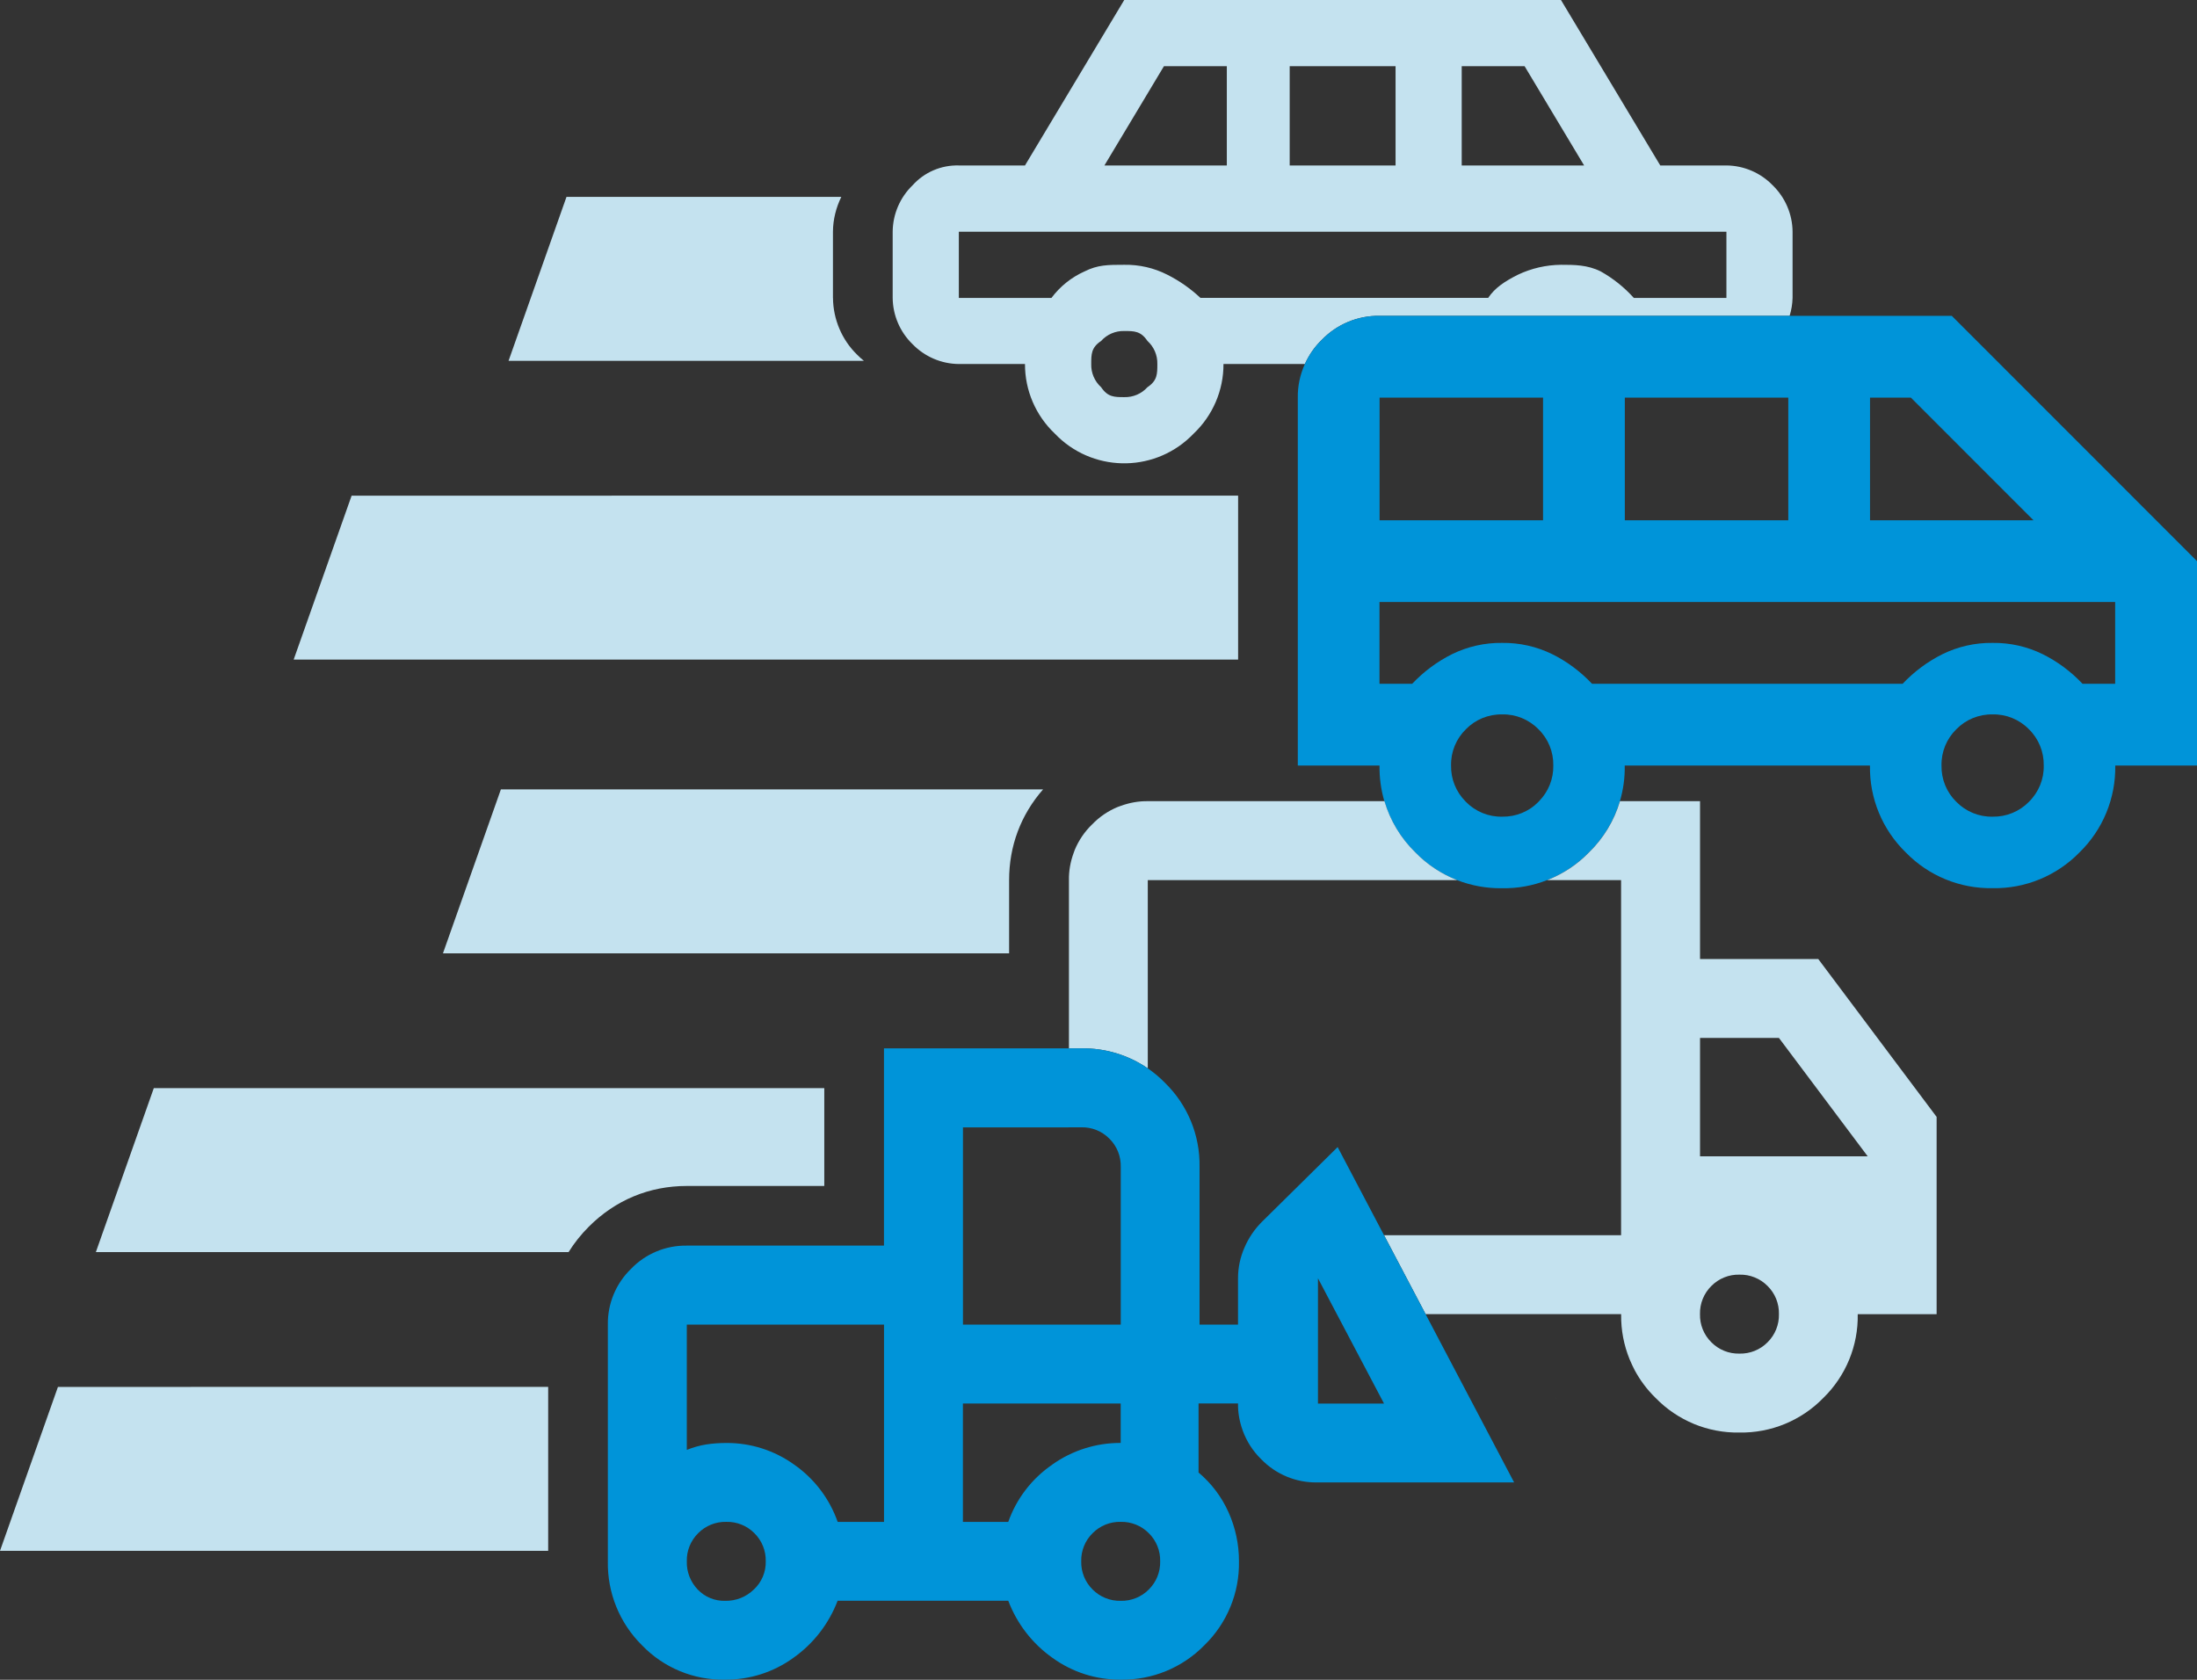
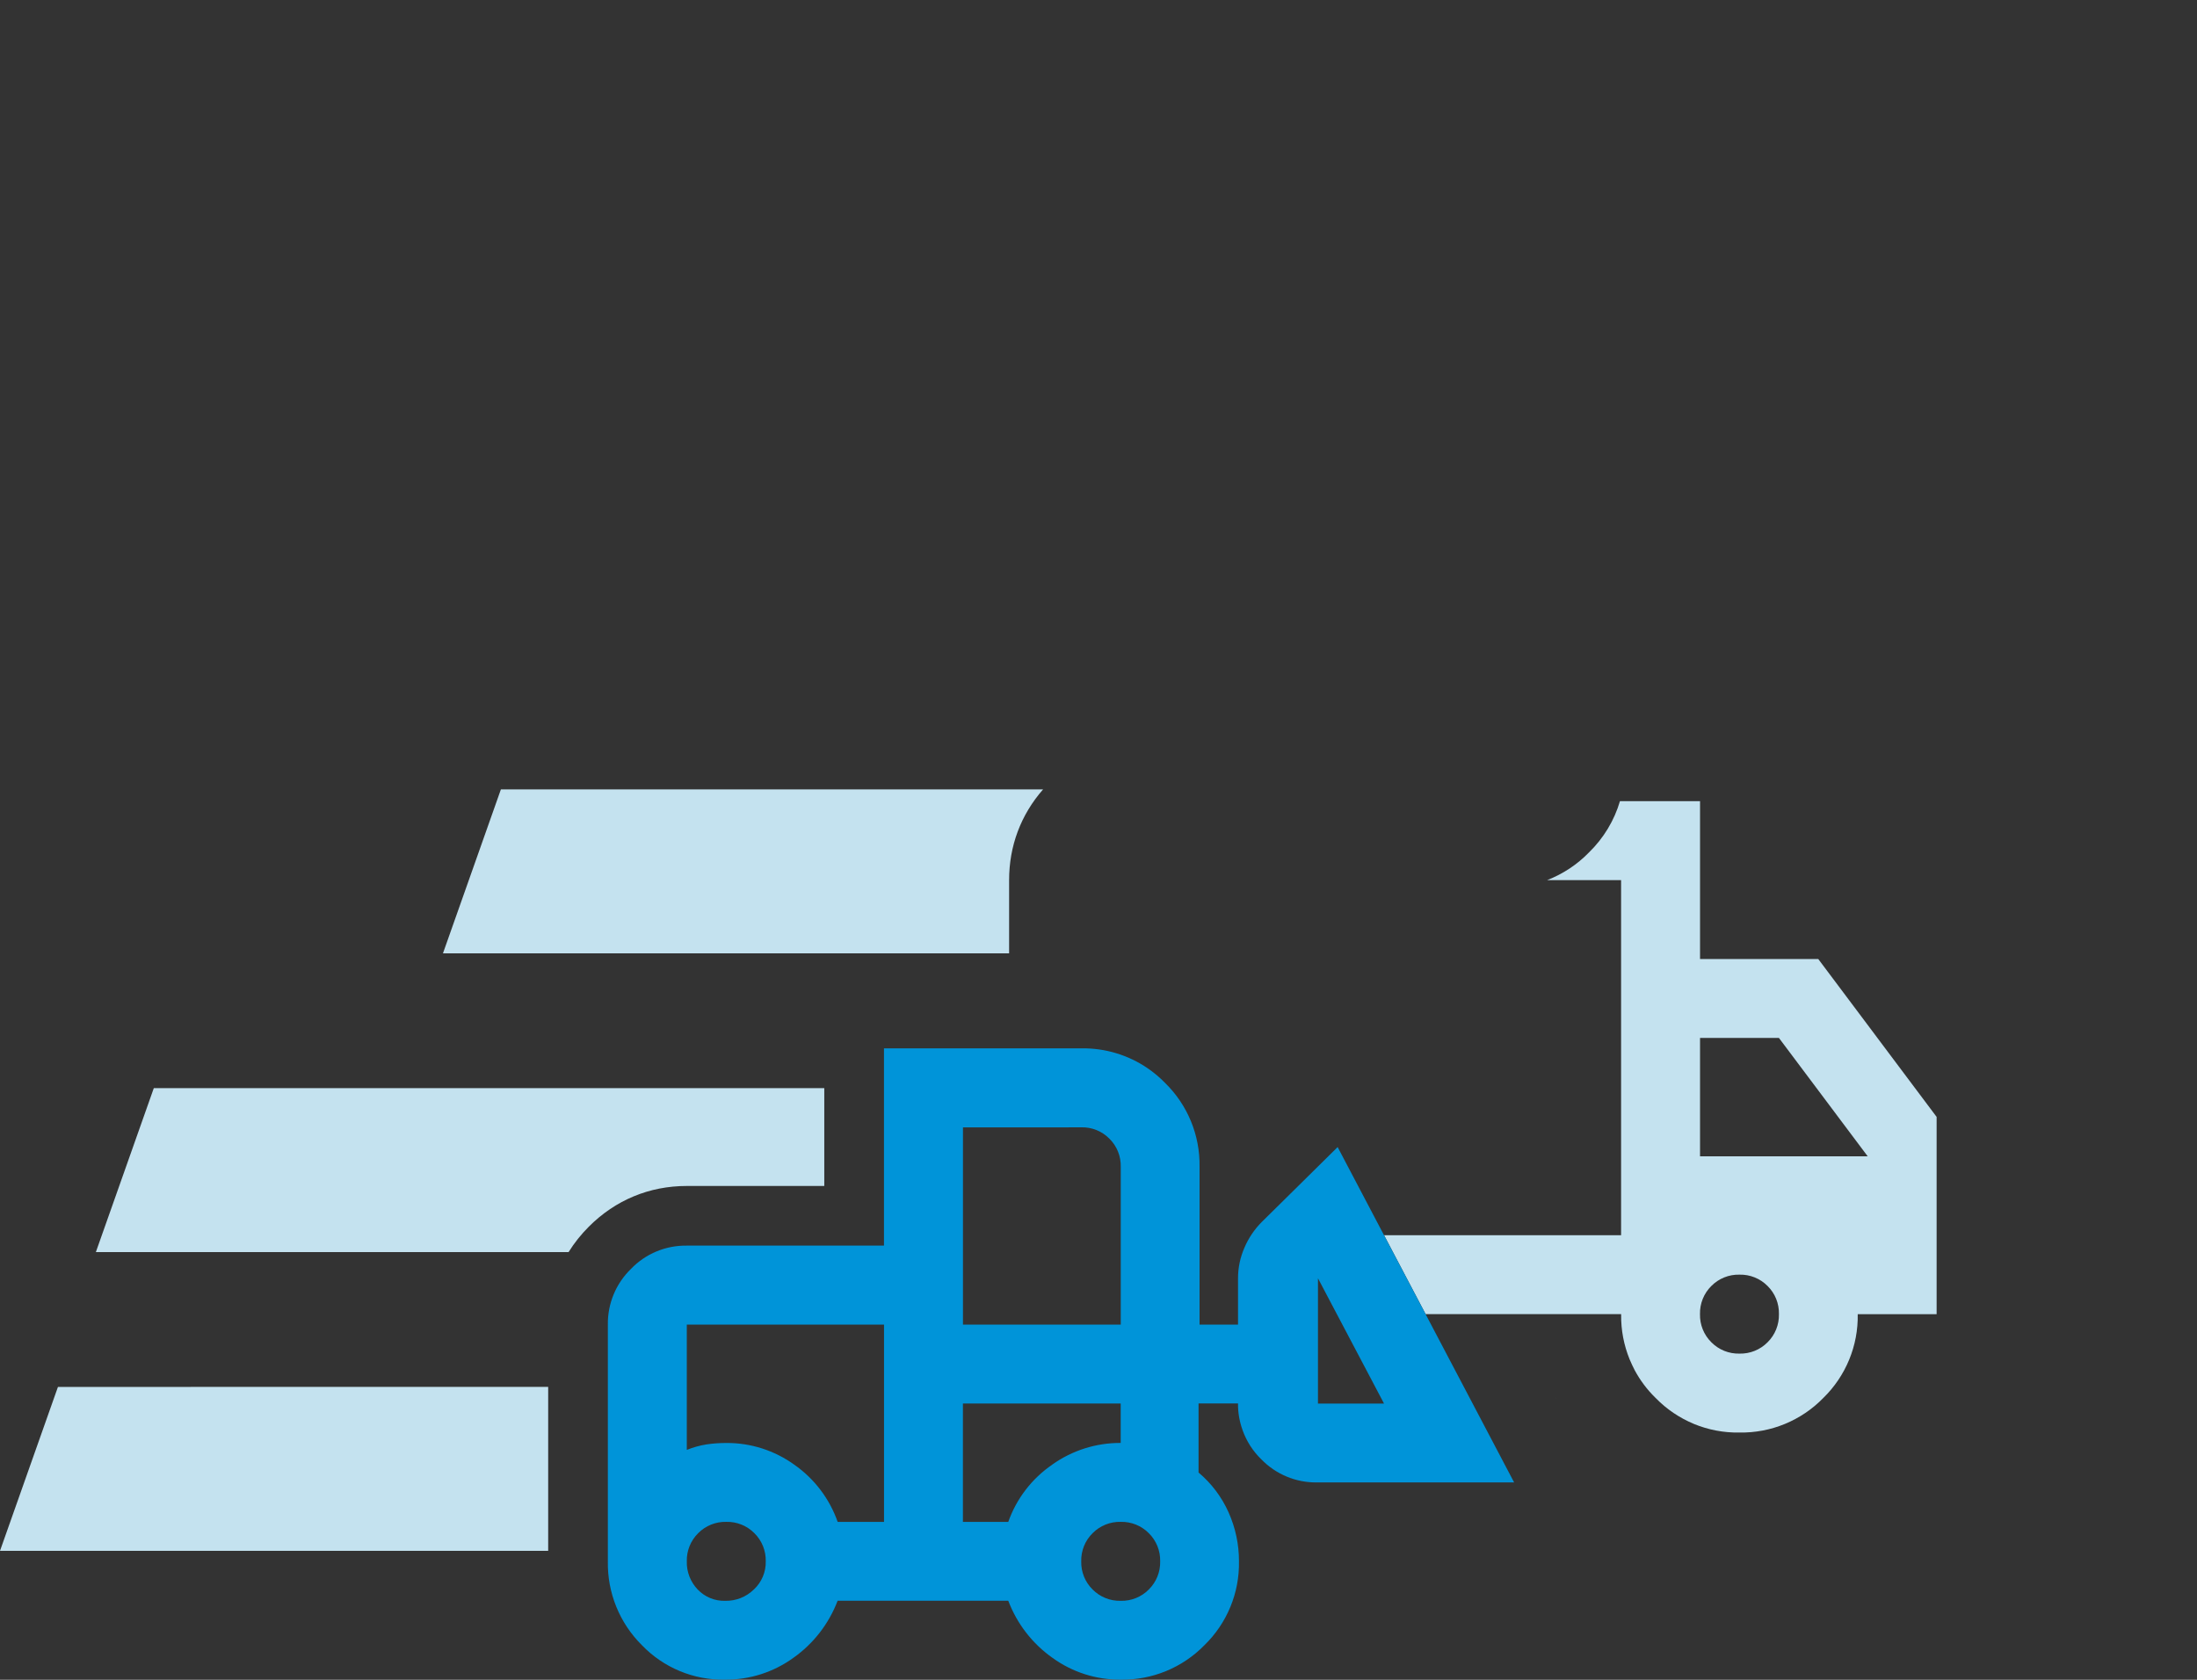
<svg xmlns="http://www.w3.org/2000/svg" width="306" height="234" viewBox="0 0 306 234" fill="none">
  <rect x="0" y="0" width="306" height="234" fill="#333333" stroke="none" />
  <g clip-path="url(#clip0_1209_21)">
-     <path d="M116.014 41.512V32.273C116.027 30.581 116.443 28.923 117.178 27.425H78.902L70.832 50.265H120.326C119.993 49.995 119.667 49.71 119.369 49.398C117.282 47.373 116.041 44.487 116.021 41.512H116.014Z" fill="#C4E2EF" />
    <path d="M145.277 109.963H69.765L61.695 132.804H140.549V122.608C140.549 117.85 142.178 113.508 145.277 109.97V109.963Z" fill="#C4E2EF" />
    <path d="M222.065 198.356C222.065 198.356 222.037 198.342 222.023 198.335C222.037 198.335 222.051 198.349 222.065 198.356Z" fill="white" />
-     <path d="M213.177 189.519C213.149 189.464 213.128 189.401 213.101 189.346C213.121 189.401 213.149 189.464 213.177 189.519Z" fill="white" />
+     <path d="M213.177 189.519C213.149 189.464 213.128 189.401 213.101 189.346Z" fill="white" />
    <path d="M213.814 190.865C213.814 190.865 213.794 190.823 213.787 190.803C213.8 190.823 213.807 190.844 213.814 190.865Z" fill="white" />
    <path d="M216.699 194.714C216.699 194.714 216.72 194.735 216.726 194.749C216.74 194.763 216.747 194.77 216.761 194.777C216.754 194.77 216.74 194.756 216.733 194.749C216.72 194.735 216.713 194.728 216.699 194.714Z" fill="white" />
    <path d="M95.659 165.209H114.807V151.579H21.422L13.352 174.42H79.193C79.977 173.157 80.92 171.971 82.015 170.875C85.724 167.165 90.438 165.209 95.659 165.209Z" fill="#C4E2EF" />
    <path d="M8.07 193.202L0 216.036H76.351V193.195L8.07 193.202Z" fill="#C4E2EF" />
-     <path d="M48.973 69.048L40.903 91.881H172.446V69.041L48.973 69.048Z" fill="#C4E2EF" />
-     <path d="M192.15 43.995H249.262C249.505 43.197 249.65 42.358 249.671 41.491V32.273C249.65 29.839 248.652 27.515 246.905 25.816C245.213 24.068 242.891 23.069 240.457 23.048H231.244L217.413 0H156.584L142.76 23.048H133.547C131.092 22.979 128.735 23.992 127.099 25.816C125.352 27.508 124.354 29.839 124.333 32.273V41.491C124.354 43.926 125.352 46.249 127.099 47.942C128.791 49.69 131.113 50.688 133.547 50.709H142.76C142.747 54.371 144.251 57.874 146.906 60.392C151.995 65.74 160.453 65.948 165.798 60.856C165.958 60.704 166.11 60.551 166.263 60.392C168.918 57.874 170.422 54.371 170.408 50.709H181.744C182.305 49.461 183.095 48.309 184.101 47.338C186.201 45.16 189.113 43.953 192.143 43.995H192.15ZM203.589 9.218H212.345L220.637 23.048H203.589V9.218ZM179.629 9.218H194.375V23.048H179.629V9.218ZM162.117 9.218H170.873V23.048H153.825L162.117 9.218ZM159.815 53.941C158.997 54.85 157.818 55.356 156.591 55.322C155.212 55.322 154.29 55.322 153.368 53.941C152.459 53.123 151.953 51.944 151.988 50.716C151.988 49.336 151.988 48.413 153.368 47.491C154.186 46.582 155.364 46.076 156.591 46.111C157.971 46.111 158.893 46.111 159.815 47.491C160.723 48.309 161.229 49.488 161.195 50.716C161.195 52.096 161.195 53.019 159.815 53.941ZM167.192 41.491C165.819 40.201 164.266 39.112 162.581 38.266C160.73 37.323 158.671 36.851 156.591 36.886C154.29 36.886 152.903 36.886 151.059 37.808C149.236 38.62 147.648 39.896 146.449 41.498H133.547V32.28H240.457V41.498H227.556C226.231 40.021 224.678 38.779 222.945 37.808C221.101 36.886 219.257 36.886 217.413 36.886C215.34 36.907 213.295 37.378 211.423 38.266C209.579 39.188 208.199 40.111 207.277 41.491H167.192Z" fill="#C4E2EF" />
-     <path d="M271.842 43.995H192.142C189.113 43.953 186.208 45.16 184.1 47.338C183.095 48.309 182.305 49.461 181.743 50.709C181.085 52.166 180.731 53.754 180.759 55.384V106.641H192.142C192.115 108.34 192.344 110.012 192.815 111.607C193.605 114.291 195.075 116.754 197.12 118.744C198.777 120.451 200.767 121.755 202.937 122.601C204.913 123.371 207.048 123.766 209.211 123.731C211.381 123.773 213.509 123.378 215.485 122.601C217.655 121.755 219.645 120.451 221.309 118.744C223.354 116.754 224.824 114.291 225.621 111.607C226.092 110.012 226.328 108.34 226.293 106.641H260.451C260.368 111.191 262.171 115.568 265.436 118.744C268.604 122.004 272.986 123.808 277.534 123.724C282.082 123.808 286.456 122.004 289.632 118.744C292.89 115.575 294.692 111.191 294.616 106.641H306V78.169L271.842 43.995ZM260.458 55.391H266.15L283.226 72.474H260.458V55.391ZM230.384 55.391H249.075V72.474H226.307V61.127V55.391H230.391H230.384ZM204.379 55.391H214.917V72.474H192.149V55.391H204.379ZM214.279 111.697C212.955 113.057 211.125 113.799 209.225 113.764C207.325 113.806 205.502 113.057 204.171 111.697C204.143 111.67 204.115 111.635 204.088 111.607C202.784 110.289 202.07 108.5 202.105 106.641C202.063 104.741 202.812 102.916 204.171 101.585C205.495 100.225 207.325 99.483 209.225 99.518C211.125 99.476 212.948 100.225 214.279 101.585C215.638 102.91 216.38 104.741 216.345 106.641C216.38 108.5 215.665 110.282 214.362 111.607C214.334 111.635 214.307 111.67 214.279 111.697ZM282.588 111.697C281.264 113.057 279.433 113.799 277.534 113.764C275.634 113.806 273.811 113.057 272.48 111.697C271.121 110.373 270.379 108.542 270.414 106.641C270.372 104.741 271.121 102.916 272.48 101.585C273.804 100.225 275.634 99.483 277.534 99.518C279.433 99.476 281.257 100.225 282.588 101.585C283.947 102.91 284.688 104.741 284.654 106.641C284.695 108.542 283.947 110.366 282.588 111.697ZM294.609 95.252H290.054C288.46 93.56 286.581 92.159 284.501 91.125C282.331 90.064 279.946 89.523 277.527 89.558C275.114 89.523 272.722 90.064 270.552 91.125C268.473 92.166 266.594 93.56 264.999 95.252H221.739C220.144 93.56 218.272 92.159 216.192 91.125C214.022 90.064 211.631 89.523 209.218 89.558C206.805 89.523 204.414 90.064 202.244 91.125C200.164 92.166 198.285 93.56 196.69 95.252H192.136V83.863H294.602V95.252H294.609Z" fill="#0094D9" />
    <path d="M253.262 133.594H236.783V111.607H225.628C224.838 114.291 223.361 116.754 221.316 118.744C219.659 120.451 217.669 121.755 215.492 122.601H225.787V172.068H192.773L198.562 183.062H225.794C225.794 183.062 225.794 183.117 225.794 183.145C225.767 185.288 226.176 187.39 226.966 189.339C226.987 189.395 227.015 189.457 227.042 189.512C227.223 189.949 227.431 190.373 227.645 190.796C227.659 190.816 227.666 190.837 227.673 190.858C228.429 192.266 229.399 193.57 230.564 194.708C230.578 194.721 230.585 194.728 230.599 194.742C230.606 194.749 230.62 194.763 230.627 194.77C232.138 196.317 233.927 197.517 235.882 198.335C235.895 198.335 235.909 198.349 235.923 198.356C237.913 199.174 240.069 199.597 242.267 199.556C246.655 199.632 250.877 197.891 253.942 194.749C257.089 191.683 258.829 187.459 258.746 183.069H269.734V155.588L253.255 133.601L253.262 133.594ZM246.191 186.981C245.158 188.028 243.743 188.597 242.274 188.562C240.804 188.597 239.39 188.028 238.357 186.981C237.31 185.947 236.741 184.532 236.776 183.062C236.741 181.592 237.31 180.177 238.357 179.143C239.39 178.096 240.804 177.527 242.274 177.562C243.743 177.527 245.158 178.096 246.191 179.143C247.238 180.177 247.806 181.592 247.771 183.062C247.806 184.532 247.238 185.947 246.191 186.981ZM236.783 161.075V144.588H247.771L260.133 161.075H236.783Z" fill="#C4E2EF" />
-     <path d="M159.864 148.826V122.601H202.951C200.781 121.755 198.791 120.451 197.134 118.744C195.089 116.754 193.62 114.291 192.829 111.607H159.871C158.581 111.586 157.319 111.822 156.127 112.252C155.974 112.308 155.815 112.356 155.662 112.419C154.345 112.967 153.139 113.778 152.127 114.826C152.127 114.826 152.12 114.833 152.113 114.839C152.113 114.839 152.106 114.846 152.099 114.853C151.052 115.866 150.241 117.073 149.693 118.391C149.631 118.55 149.582 118.71 149.52 118.869C149.09 120.055 148.861 121.318 148.882 122.601V146.045H150.608C153.936 145.982 157.167 146.974 159.871 148.826H159.864Z" fill="#C4E2EF" />
    <path d="M186.312 159.785L179.192 166.818L175.733 170.23C174.714 171.257 173.896 172.471 173.327 173.802C172.738 175.148 172.433 176.598 172.433 178.061V184.519H167.074V162.531C167.15 158.141 165.41 153.917 162.269 150.851C161.528 150.088 160.716 149.408 159.857 148.819C157.153 146.967 153.922 145.982 150.594 146.038H123.12V173.518H95.652C92.733 173.476 89.919 174.642 87.894 176.75C85.794 178.782 84.622 181.592 84.663 184.512V217.492C84.58 221.869 86.293 226.093 89.399 229.173C92.428 232.328 96.636 234.069 101.004 233.979C104.401 234.007 107.722 232.946 110.481 230.955C113.289 228.978 115.445 226.197 116.665 222.986H140.431C141.651 226.204 143.8 228.978 146.608 230.955C149.367 232.946 152.688 234.007 156.085 233.979C160.474 234.055 164.696 232.315 167.76 229.173C170.908 226.107 172.648 221.883 172.565 217.492C172.571 215.148 172.079 212.831 171.123 210.688C170.166 208.538 168.731 206.637 166.935 205.125V195.505H172.433C172.412 196.802 172.648 198.071 173.084 199.271C173.625 200.77 174.499 202.143 175.663 203.274C177.695 205.375 180.503 206.547 183.421 206.506H210.889L198.556 183.062L192.767 172.068L186.305 159.785H186.312ZM104.997 221.418C103.937 222.459 102.502 223.027 101.018 223C99.569 223.041 98.169 222.472 97.17 221.418C96.165 220.364 95.617 218.956 95.659 217.499C95.624 216.029 96.193 214.614 97.24 213.58C98.273 212.533 99.687 211.964 101.157 211.999C102.626 211.964 104.041 212.533 105.074 213.58C106.121 214.614 106.689 216.029 106.654 217.499C106.689 218.977 106.086 220.405 105.004 221.418H104.997ZM123.127 212.006H116.672C115.542 208.781 113.428 205.992 110.627 204.036C107.868 202.046 104.547 200.985 101.15 201.012C100.207 201.012 99.264 201.075 98.335 201.22C97.42 201.373 96.519 201.623 95.659 201.976V184.525H123.127V212.006ZM148.875 157.038H150.601C152.071 157.003 153.485 157.572 154.518 158.62C155.565 159.653 156.134 161.068 156.099 162.538V184.525H134.122V157.045H148.875V157.038ZM146.546 204.036C143.717 205.979 141.575 208.767 140.431 212.006H134.115V195.512H156.092V201.005C152.674 200.985 149.333 202.046 146.546 204.03V204.036ZM160.009 221.418C158.976 222.465 157.562 223.034 156.092 223C154.622 223.034 153.208 222.465 152.175 221.418C151.128 220.385 150.56 218.97 150.594 217.499C150.56 216.029 151.128 214.614 152.175 213.58C153.208 212.533 154.622 211.964 156.092 211.999C157.562 211.964 158.976 212.533 160.009 213.58C161.056 214.614 161.625 216.029 161.59 217.499C161.625 218.97 161.056 220.385 160.009 221.418ZM187.207 195.519H183.567V178.068L190.618 191.441L192.767 195.519H187.207Z" fill="#0094D9" />
  </g>
  <defs>
    <clipPath id="clip0_1209_21">
      <rect width="306" height="234" fill="white" />
    </clipPath>
  </defs>
</svg>